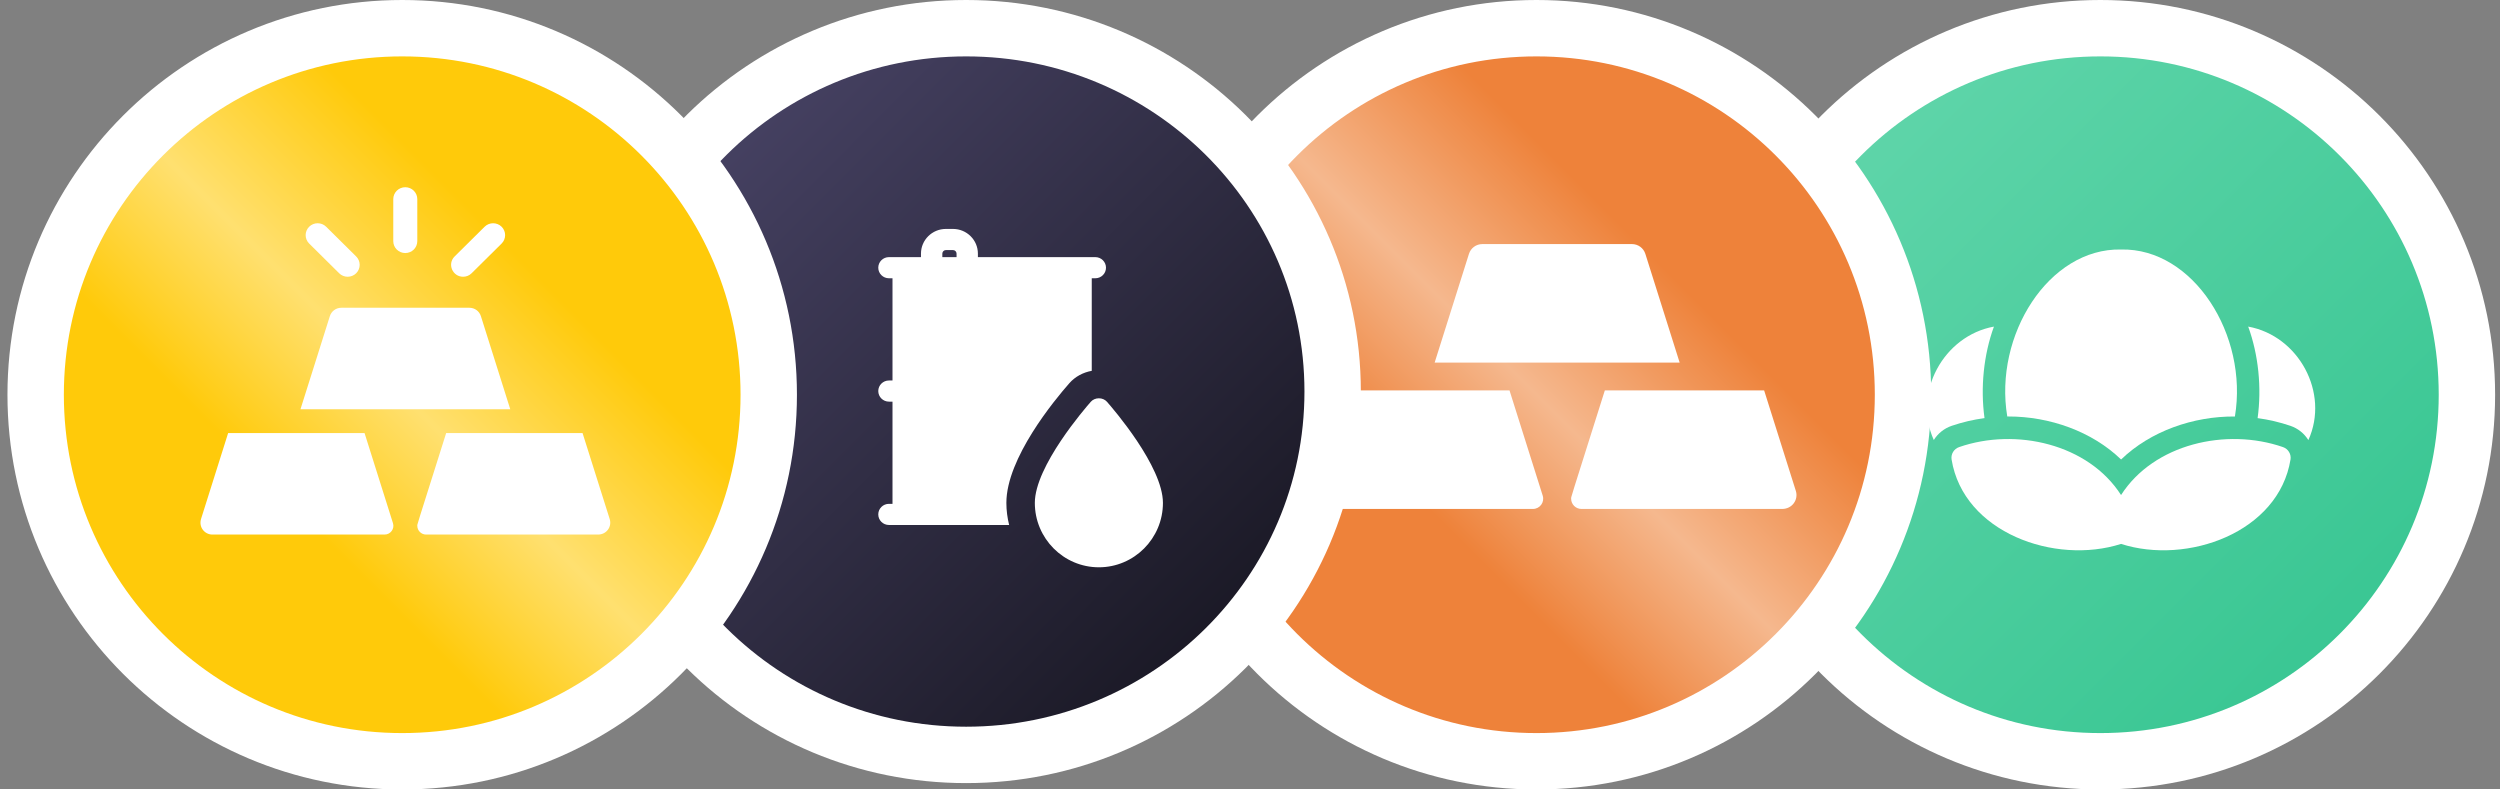
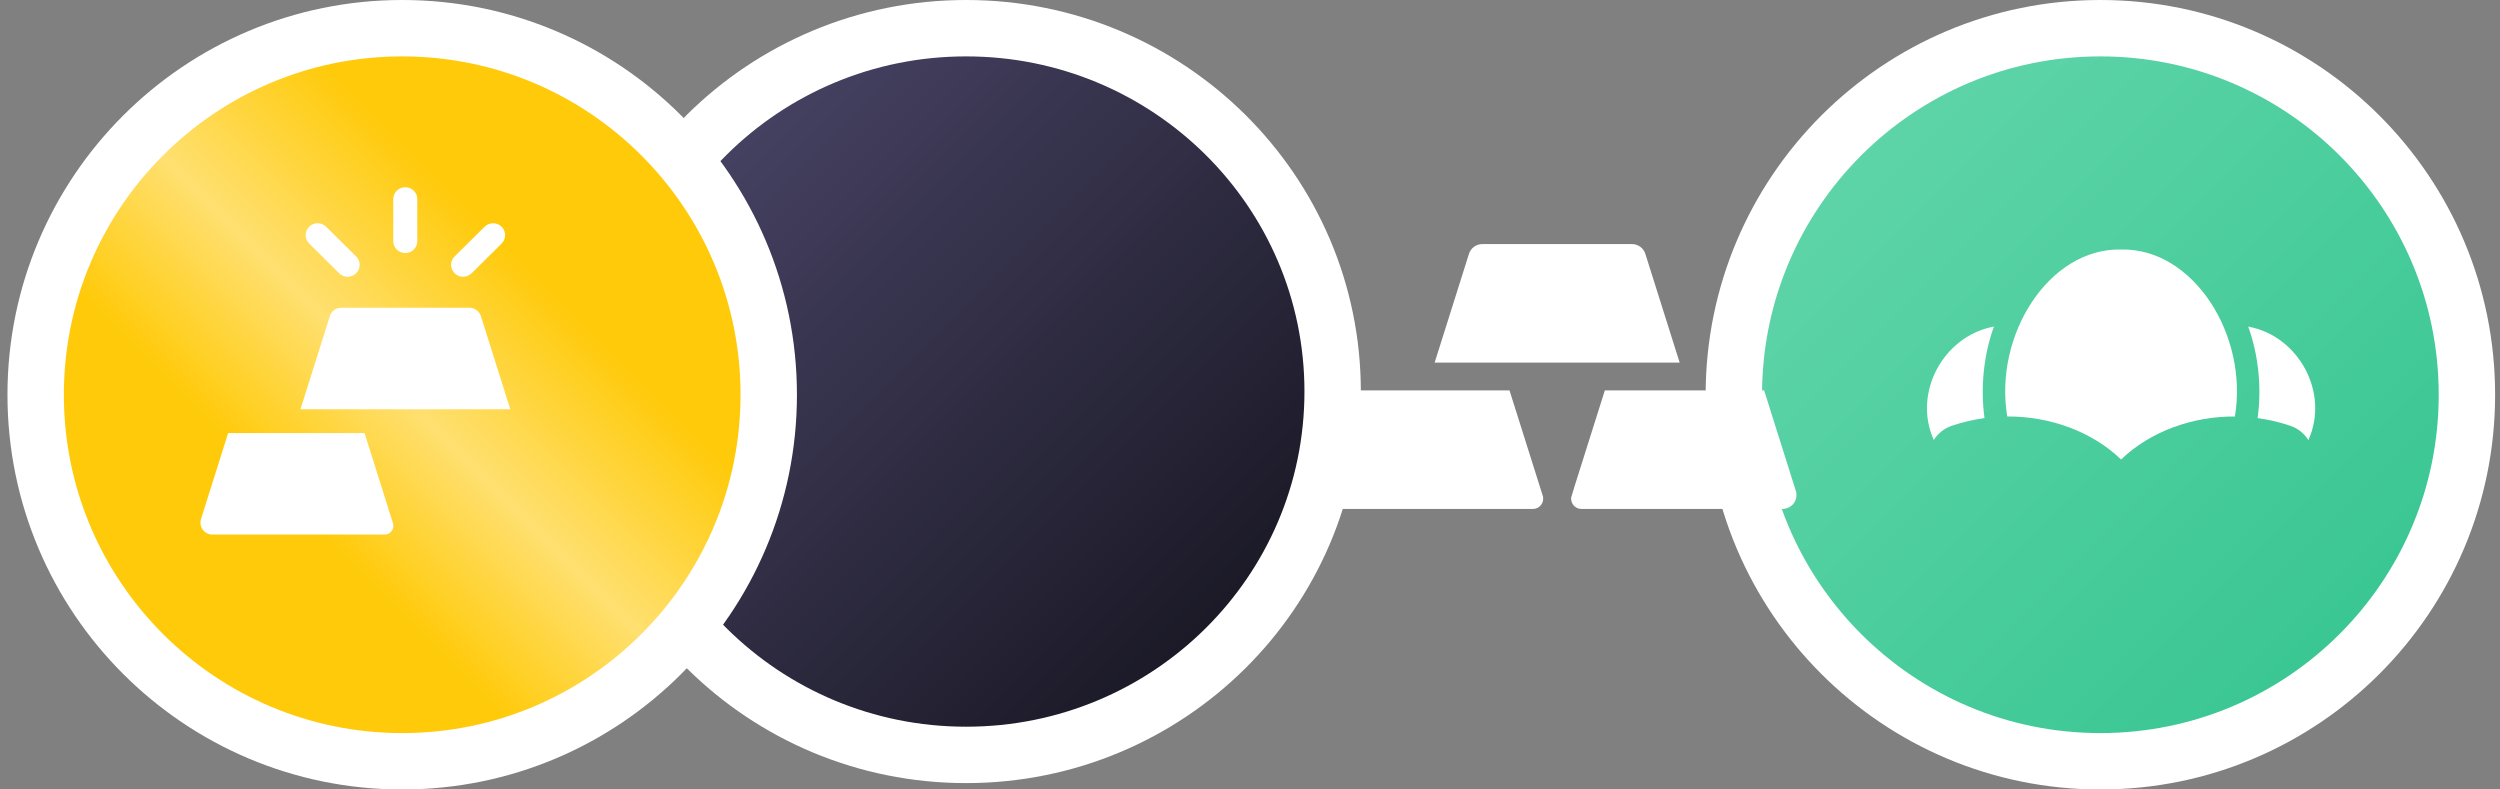
<svg xmlns="http://www.w3.org/2000/svg" width="133" height="42" viewBox="0 0 133 42" fill="none">
  <rect x="0" y="0" width="133" height="42" fill="#808080" stroke="none" />
  <circle cx="111.74" cy="21" r="19.5" fill="url(#paint0_linear_1236_797)" stroke="white" stroke-width="3" />
  <path d="M119.604 17.375C120.151 18.872 120.328 20.626 120.105 22.244C120.698 22.324 121.281 22.461 121.847 22.653C122.259 22.793 122.591 23.068 122.805 23.414C123.945 20.9 122.286 17.86 119.604 17.375Z" fill="white" />
-   <path d="M121.454 23.785C118.439 22.738 114.58 23.617 112.84 26.336C111.099 23.617 107.242 22.738 104.226 23.785C103.95 23.879 103.781 24.155 103.824 24.441C104.453 28.334 109.327 30.065 112.84 28.936C116.352 30.066 121.228 28.333 121.856 24.441C121.899 24.155 121.73 23.879 121.454 23.785Z" fill="white" />
  <path d="M106.846 22.157C109.037 22.154 111.294 22.949 112.842 24.445C114.404 22.936 116.686 22.14 118.897 22.158C119.62 17.834 116.689 13.19 112.842 13.274C108.996 13.19 106.063 17.835 106.787 22.158C106.807 22.157 106.826 22.157 106.846 22.157Z" fill="white" />
  <path d="M105.576 22.243C105.353 20.625 105.53 18.872 106.077 17.375C103.398 17.863 101.741 20.898 102.878 23.409C103.092 23.065 103.424 22.792 103.834 22.652C104.4 22.46 104.983 22.323 105.576 22.243Z" fill="white" />
-   <circle cx="81.74" cy="21" r="19.5" fill="url(#paint1_linear_1236_797)" stroke="white" stroke-width="3" />
  <path d="M89.358 19.291L87.532 13.504C87.434 13.195 87.146 12.985 86.82 12.985H78.861C78.535 12.985 78.247 13.195 78.149 13.504L76.323 19.291H89.358Z" fill="white" />
  <path d="M93.852 20.77C92.936 20.77 86.34 20.77 85.377 20.77C83.443 26.901 83.585 26.413 83.585 26.533C83.585 26.833 83.831 27.076 84.134 27.076H94.809C95.348 27.076 95.685 26.581 95.539 26.117L93.852 20.77Z" fill="white" />
  <path d="M82.073 26.371L80.306 20.77C79.287 20.77 72.724 20.77 71.832 20.77L70.15 26.101C69.989 26.609 70.366 27.076 70.857 27.076H81.55C81.919 27.076 82.183 26.721 82.073 26.371Z" fill="white" />
  <path d="M51.397 40.161C62.153 40.161 70.897 31.52 70.897 20.83C70.897 10.141 62.153 1.5 51.397 1.5C40.641 1.5 31.897 10.141 31.897 20.83C31.897 31.52 40.641 40.161 51.397 40.161Z" fill="url(#paint2_linear_1236_797)" stroke="white" stroke-width="3" />
  <g clip-path="url(#clip0_1236_797)">
    <path d="M58.033 21.372C57.728 21.718 55.053 24.809 55.053 26.754C55.053 28.643 56.582 30.18 58.461 30.18C60.339 30.18 61.868 28.643 61.868 26.754C61.868 24.809 59.194 21.719 58.888 21.372C58.673 21.128 58.249 21.128 58.033 21.372Z" fill="white" />
-     <path d="M56.891 20.385C57.199 20.036 57.621 19.811 58.081 19.728V14.804H58.271C58.584 14.804 58.839 14.552 58.839 14.242C58.839 13.931 58.584 13.679 58.271 13.679H57.514H52.024V13.492C52.024 12.768 51.43 12.179 50.699 12.179H50.321C49.59 12.179 48.996 12.768 48.996 13.492V13.679H48.049H47.292C46.979 13.679 46.724 13.931 46.724 14.242C46.724 14.552 46.979 14.804 47.292 14.804H47.481V20.242H47.292C46.979 20.242 46.724 20.494 46.724 20.804C46.724 21.115 46.979 21.367 47.292 21.367H47.481V26.804H47.292C46.979 26.804 46.724 27.056 46.724 27.367C46.724 27.677 46.979 27.929 47.292 27.929H48.049H53.686C53.593 27.551 53.539 27.159 53.539 26.753C53.539 24.375 56.105 21.277 56.891 20.385ZM50.889 13.679H50.132V13.492C50.132 13.388 50.216 13.304 50.321 13.304H50.699C50.804 13.304 50.889 13.388 50.889 13.492V13.679Z" fill="white" />
  </g>
  <circle cx="21.397" cy="21" r="19.5" fill="url(#paint3_linear_1236_797)" stroke="white" stroke-width="3" />
  <g clip-path="url(#clip1_1236_797)">
    <path d="M21.561 13.462C21.914 13.462 22.2 13.179 22.2 12.829V10.593C22.2 10.244 21.914 9.96 21.561 9.96C21.208 9.96 20.922 10.244 20.922 10.593V12.829C20.922 13.179 21.208 13.462 21.561 13.462Z" fill="white" />
    <path d="M18.044 14.538C18.293 14.785 18.698 14.785 18.948 14.538C19.197 14.291 19.197 13.89 18.948 13.643L17.351 12.062C17.102 11.815 16.697 11.815 16.448 12.062C16.198 12.309 16.198 12.71 16.448 12.957L18.044 14.538Z" fill="white" />
    <path d="M24.638 14.723C24.801 14.723 24.965 14.662 25.089 14.538L26.686 12.957C26.935 12.71 26.935 12.309 26.686 12.062C26.436 11.815 26.032 11.815 25.782 12.062L24.186 13.643C23.782 14.043 24.074 14.723 24.638 14.723Z" fill="white" />
    <path d="M27.146 21.773L25.583 16.817C25.5 16.553 25.253 16.373 24.973 16.373H18.159C17.879 16.373 17.632 16.553 17.549 16.817L15.985 21.773H27.146Z" fill="white" />
-     <path d="M30.992 23.039C30.208 23.039 24.56 23.039 23.736 23.039C22.079 28.289 22.201 27.871 22.201 27.974C22.201 28.23 22.411 28.439 22.671 28.439H31.812C32.273 28.439 32.562 28.015 32.437 27.617L30.992 23.039Z" fill="white" />
    <path d="M20.907 27.835L19.394 23.039C18.521 23.039 12.901 23.039 12.137 23.039L10.697 27.604C10.56 28.04 10.882 28.439 11.303 28.439H20.459C20.775 28.439 21.001 28.135 20.907 27.835Z" fill="white" />
  </g>
  <defs>
    <linearGradient id="paint0_linear_1236_797" x1="93.74" y1="3" x2="129.74" y2="39" gradientUnits="userSpaceOnUse">
      <stop stop-color="#65D7AD" />
      <stop offset="1" stop-color="#33C48F" />
    </linearGradient>
    <linearGradient id="paint1_linear_1236_797" x1="99.74" y1="3" x2="63.739" y2="39" gradientUnits="userSpaceOnUse">
      <stop offset="0.312" stop-color="#EE823A" />
      <stop offset="0.5" stop-color="#F5B88E" />
      <stop offset="0.664" stop-color="#EE823A" />
    </linearGradient>
    <linearGradient id="paint2_linear_1236_797" x1="32.497" y1="2.554" x2="69.052" y2="39.007" gradientUnits="userSpaceOnUse">
      <stop stop-color="#4E496E" />
      <stop offset="1" stop-color="#13121B" />
    </linearGradient>
    <linearGradient id="paint3_linear_1236_797" x1="39.397" y1="3" x2="3.397" y2="39" gradientUnits="userSpaceOnUse">
      <stop offset="0.312" stop-color="#FFCA0A" />
      <stop offset="0.5" stop-color="#FFE070" />
      <stop offset="0.664" stop-color="#FFCA0A" />
    </linearGradient>
    <clipPath id="clip0_1236_797">
-       <rect width="18.171" height="18" fill="white" transform="translate(45.21 12.179)" />
-     </clipPath>
+       </clipPath>
    <clipPath id="clip1_1236_797">
      <rect width="21.805" height="21.6" fill="white" transform="translate(10.671 8.4)" />
    </clipPath>
  </defs>
</svg>